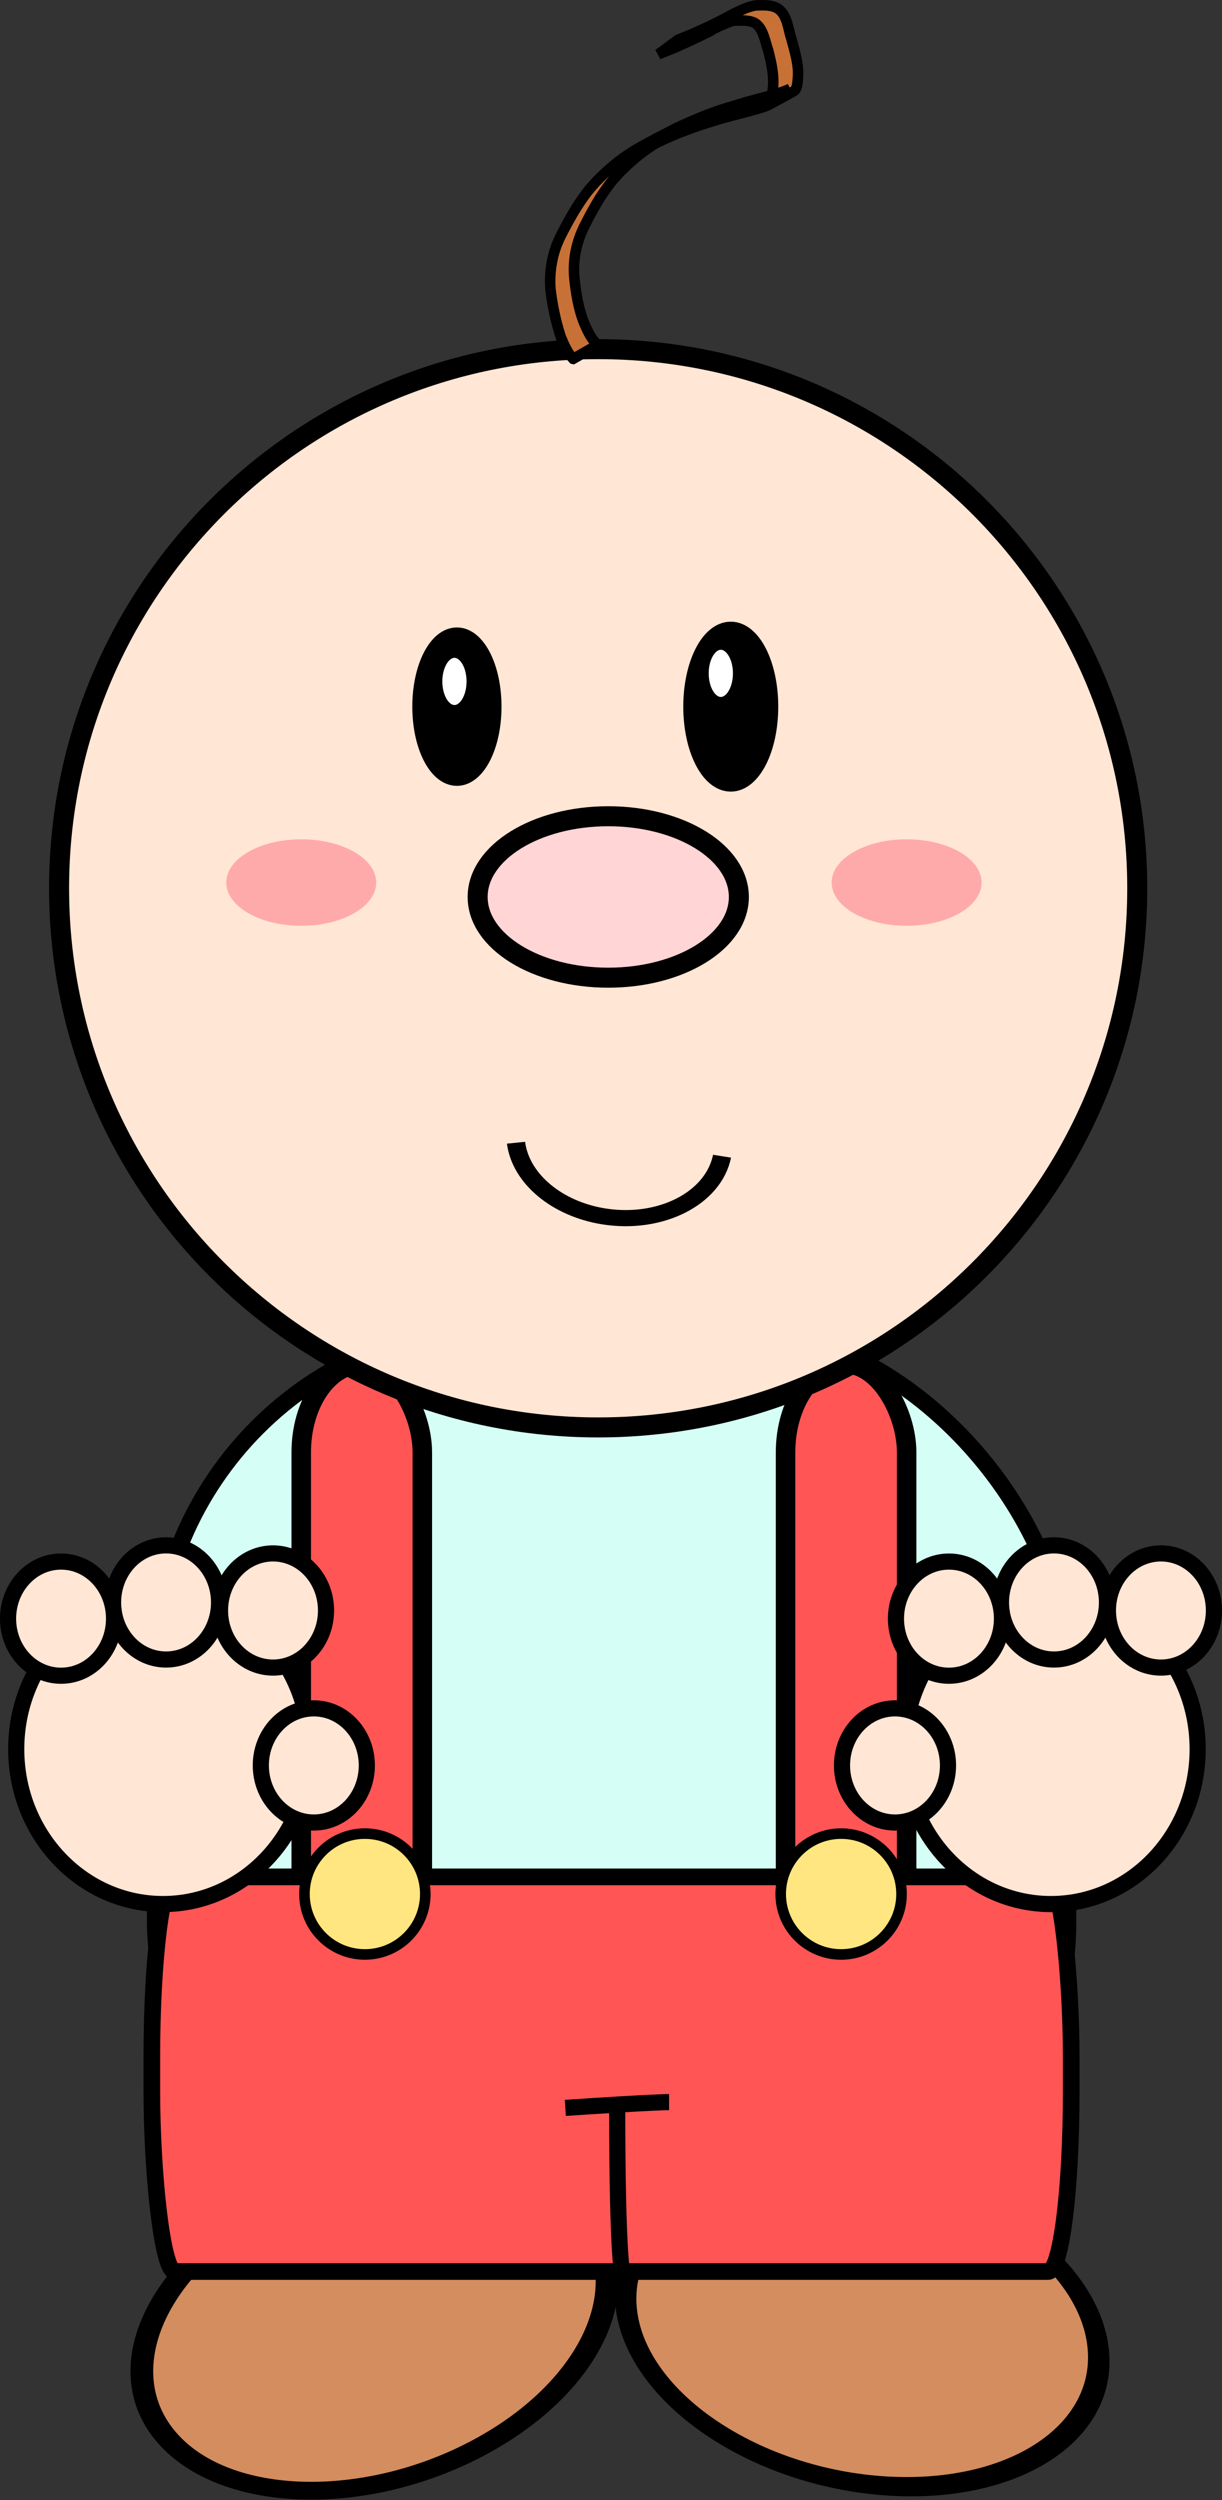
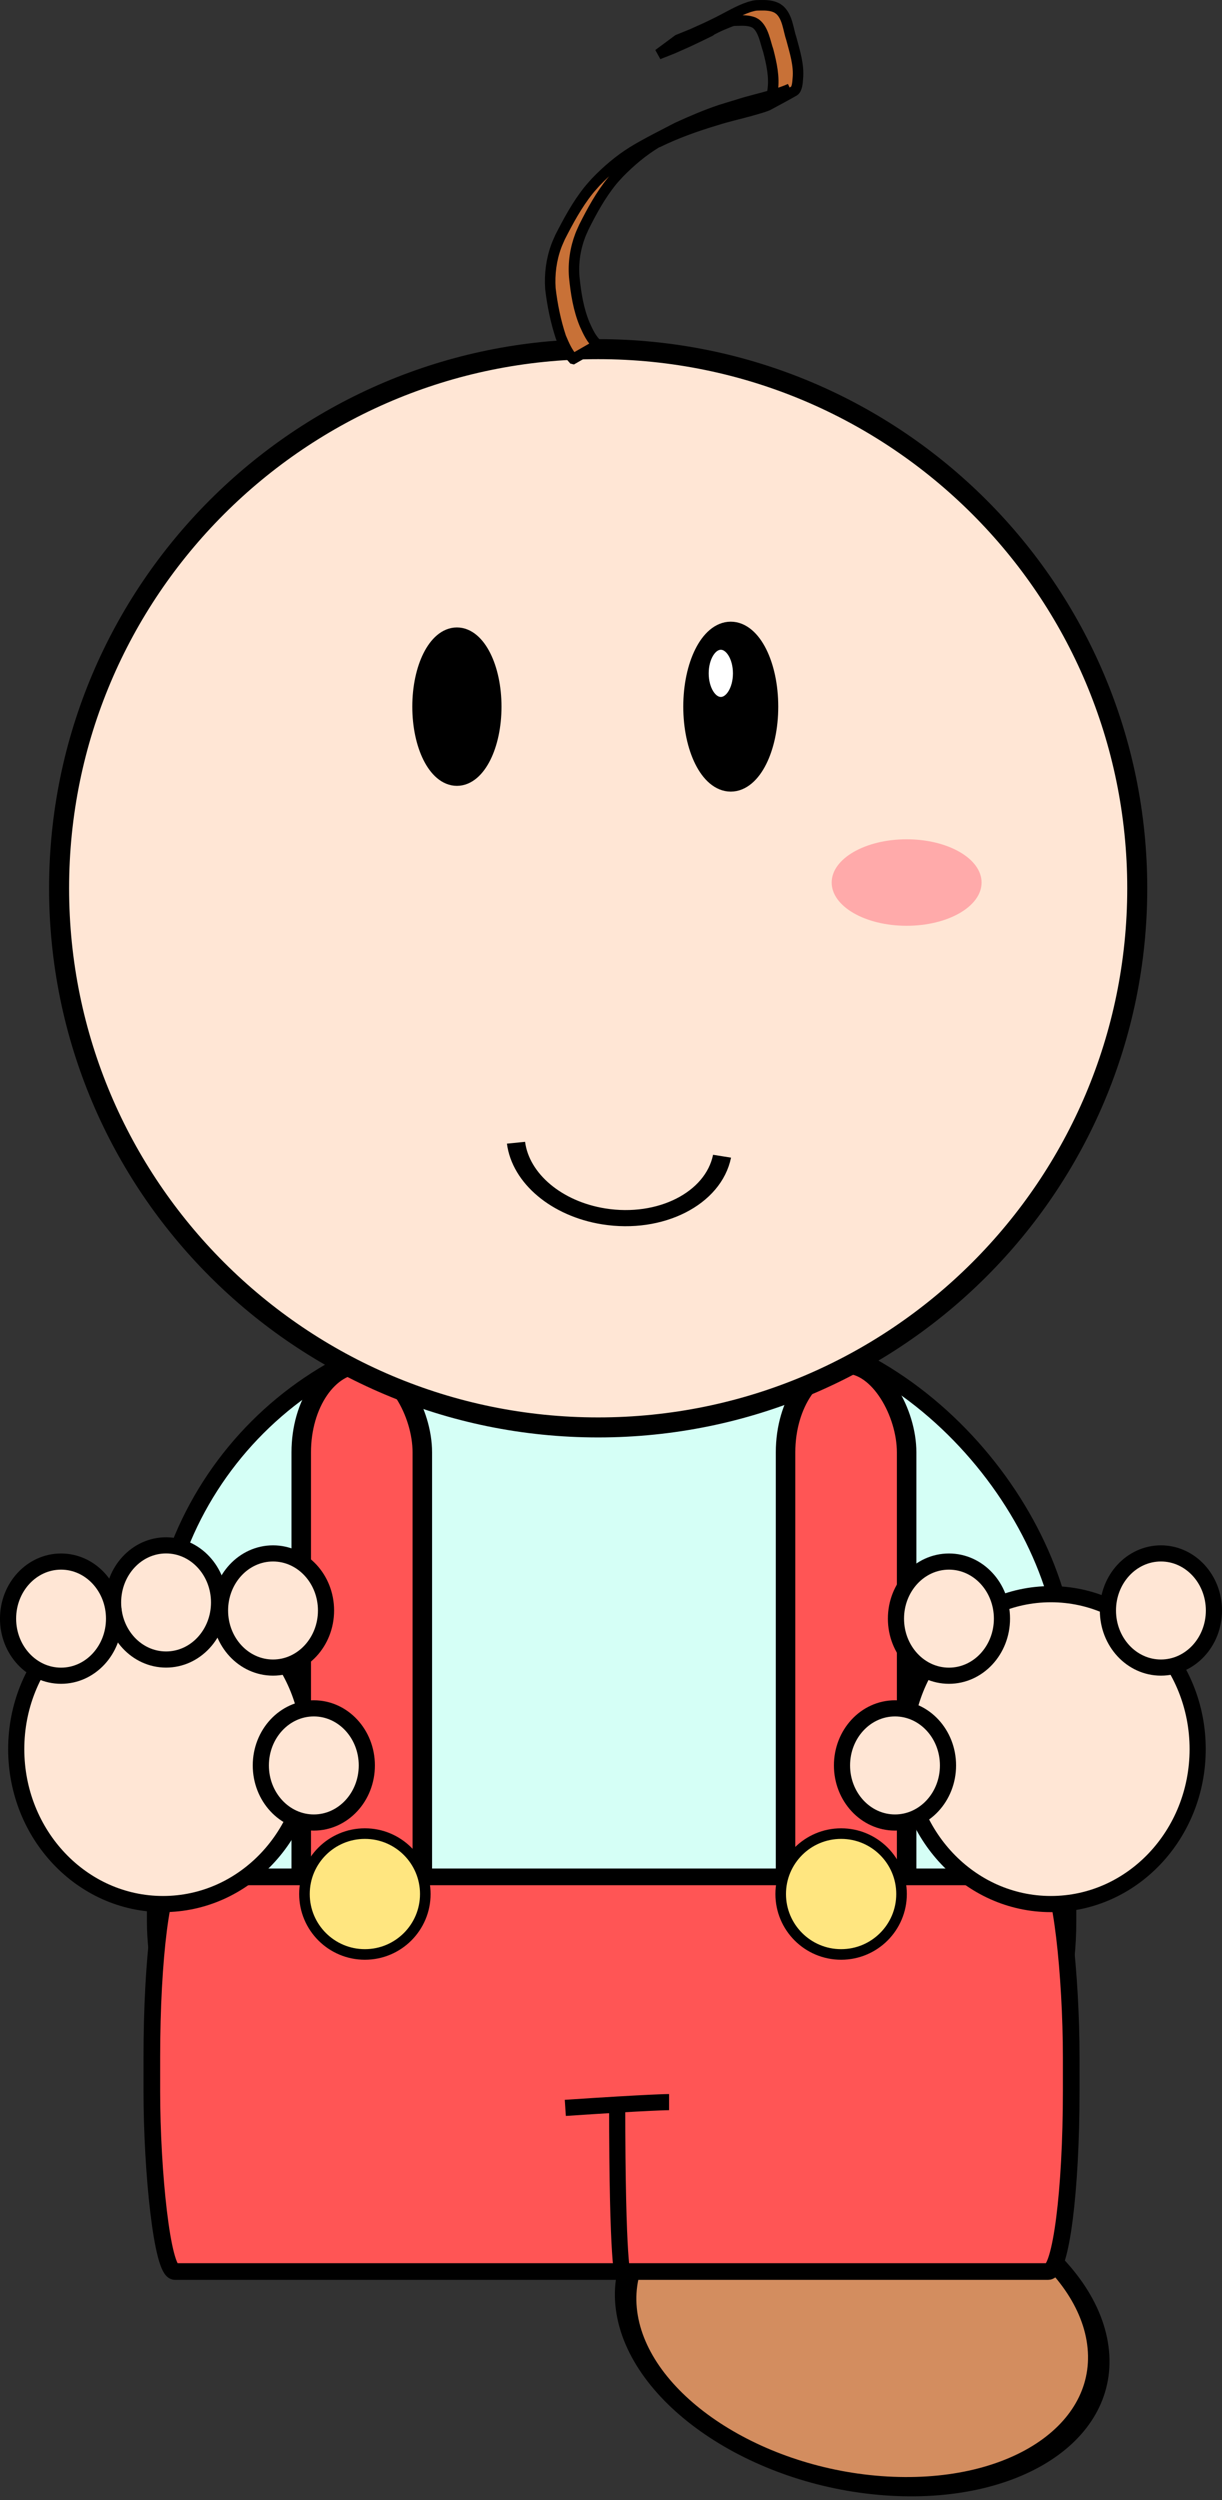
<svg xmlns="http://www.w3.org/2000/svg" xmlns:ns1="http://www.inkscape.org/namespaces/inkscape" xmlns:ns2="http://sodipodi.sourceforge.net/DTD/sodipodi-0.dtd" id="svg2" ns1:version="0.48.3.1 r9886" viewBox="0 0 302.78 619.42" version="1.1" ns2:docname="_svgclean2.svg">
  <rect x="0" y="0" width="302.78" height="619.42" fill="#333333" stroke="none" />
  <ns2:namedview id="base" bordercolor="#666666" ns1:pageshadow="2" ns1:window-y="0" pagecolor="#ffffff" ns1:zoom="0.35" ns1:window-width="674" ns1:window-maximized="0" ns1:window-x="0" showgrid="false" borderopacity="1.0" ns1:current-layer="layer1" ns1:cx="141.42543" ns1:cy="289.3135" ns1:window-height="645" ns1:pageopacity="0.0" ns1:document-units="px" />
  <g id="layer1" ns1:label="Capa 1" ns1:groupmode="layer" transform="translate(-218.22 -105.86)">
    <path id="path3873" ns2:rx="44.285713" ns2:ry="32.857143" style="stroke:#000000;stroke-width:4;fill:#d38d5f" ns2:type="arc" d="m117.14 612.36c0 18.146-19.827 32.857-44.286 32.857-24.458 0-44.286-14.711-44.286-32.857s19.827-32.857 44.286-32.857c24.458 0 44.286 14.711 44.286 32.857z" transform="matrix(1.315 .075 .202 1.192 212.35 -52.774)" ns2:cy="612.36218" ns2:cx="72.85714" />
-     <path id="path3871" ns2:rx="44.285713" ns2:ry="32.857143" style="stroke:#000000;stroke-width:4;fill:#d38d5f" ns2:type="arc" d="m117.14 612.36c0 18.146-19.827 32.857-44.286 32.857-24.458 0-44.286-14.711-44.286-32.857s19.827-32.857 44.286-32.857c24.458 0 44.286 14.711 44.286 32.857z" transform="matrix(1.159 -.625 .797 .909 -261.49 171.11)" ns2:cy="612.36218" ns2:cx="72.85714" />
    <rect id="rect3775" style="stroke:#000000;stroke-width:4.199;fill:#d5fff6" ry="86.406" height="234.16" width="226.08" y="434.15" x="256.72" />
    <rect id="rect3853" style="stroke:#000000;stroke-width:4.831;fill:#ff5555" ry="21.882" height="170.89" width="30" y="443.79" x="412.86" />
    <rect id="rect3849" style="stroke:#000000;stroke-width:4.831;fill:#ff5555" ry="21.882" height="170.89" width="30" y="443.79" x="292.86" />
    <path id="path2987" ns2:rx="133.57143" ns2:ry="133.57143" style="stroke:#000000;stroke-width:4.959;fill:#ffe6d5" ns2:type="arc" d="m500 325.93c0 73.769-59.802 133.57-133.57 133.57-73.769 0-133.57-59.802-133.57-133.57 0-73.769 59.802-133.57 133.57-133.57 73.769 0 133.57 59.802 133.57 133.57z" ns2:cy="325.93362" ns2:cx="366.42856" />
-     <path id="path2989" ns2:rx="32.36068" ns2:ry="20" style="stroke:#000000;stroke-width:4.959;fill:#ffd5d5" ns2:type="arc" d="m403.29 328.08c0 11.046-14.488 20-32.361 20-17.872 0-32.361-8.954-32.361-20s14.488-20 32.361-20c17.872 0 32.361 8.954 32.361 20z" transform="translate(-2)" ns2:cy="328.07648" ns2:cx="370.9321" />
    <path id="path2991" ns2:rx="8.5714283" ns2:ry="17.142857" style="stroke:#000000;stroke-width:4.959;fill:#000000" ns2:type="arc" d="m340 280.93c0 9.468-3.838 17.143-8.571 17.143-4.734 0-8.571-7.675-8.571-17.143 0-9.468 3.838-17.143 8.571-17.143 4.734 0 8.571 7.675 8.571 17.143z" ns2:cy="280.93362" ns2:cx="331.42856" />
-     <path id="path2993" ns2:rx="9.2857141" ns2:ry="18.571428" style="stroke:#000000;stroke-width:4.959;fill:#000000" ns2:type="arc" d="m408.57 280.93c0 10.257-4.157 18.571-9.286 18.571-5.128 0-9.286-8.315-9.286-18.571 0-10.257 4.157-18.571 9.286-18.571 5.128 0 9.286 8.315 9.286 18.571z" ns2:cy="280.93362" ns2:cx="399.28571" />
-     <path id="path2995" ns2:rx="7.1428571" ns2:ry="11.557385" style="stroke:#000000;stroke-width:4.959;fill:#ffffff" ns2:type="arc" d="m-200 241.06c0 6.383-3.198 11.557-7.143 11.557-3.945 0-7.143-5.174-7.143-11.557 0-6.383 3.198-11.557 7.143-11.557s7.143 5.174 7.143 11.557z" transform="matrix(.644 0 0 .644 464.22 119.44)" ns2:cy="241.06242" ns2:cx="-207.14285" />
+     <path id="path2993" ns2:rx="9.2857141" ns2:ry="18.571428" style="stroke:#000000;stroke-width:4.959;fill:#000000" ns2:type="arc" d="m408.57 280.93c0 10.257-4.157 18.571-9.286 18.571-5.128 0-9.286-8.315-9.286-18.571 0-10.257 4.157-18.571 9.286-18.571 5.128 0 9.286 8.315 9.286 18.571" ns2:cy="280.93362" ns2:cx="399.28571" />
    <path id="path2997" ns2:rx="7.1428571" ns2:ry="11.557385" style="stroke:#000000;stroke-width:4.959;fill:#ffffff" ns2:type="arc" d="m-200 241.06c0 6.383-3.198 11.557-7.143 11.557-3.945 0-7.143-5.174-7.143-11.557 0-6.383 3.198-11.557 7.143-11.557s7.143 5.174 7.143 11.557z" transform="matrix(.644 0 0 .644 530.22 117.44)" ns2:cy="241.06242" ns2:cx="-207.14285" />
    <path id="path3771" d="m360.23 194.77c-1.438-1.567-2.234-3.474-3.037-5.369-1.299-3.933-2.118-7.972-2.599-12.059-0.237-3.57 0.22-7.172 1.476-10.558 0.275-0.741 0.621-1.458 0.931-2.186 2.034-3.972 4.178-7.972 6.997-11.519 0.573-0.72 1.209-1.394 1.813-2.091 2.727-2.834 5.745-5.434 9.139-7.552 3.112-1.942 8.649-4.706 11.057-5.973 3.464-1.583 6.984-3.097 10.611-4.327 0.655-0.222 3.533-1.082 4.242-1.295 2.935-0.977 5.981-1.606 8.934-2.528 1.444-0.388 2.841-0.854 4.191-1.465-13.337 6.463-6.009 3.959-4.902 2.355 0.401-0.581 0.471-1.281 0.581-1.945 0.477-3.328-0.264-6.623-1.089-9.847-0.711-1.998-1.157-5.215-3.024-6.651-0.207-0.159-0.457-0.261-0.685-0.391-1.208-0.452-2.511-0.458-3.79-0.407-0.427 0.017-0.862-0.018-1.279 0.068-0.451 0.093-0.864 0.307-1.296 0.46-1.015 0.419-1.822 0.733-2.811 1.229-5.648 2.834 2.509-1.072-4.487 2.306-2.773 1.339-3.467 1.618-6.331 2.889l-3.511 1.385 4.841-3.587c1.177-0.477 2.354-0.954 3.531-1.431 2.974-1.344 3.565-1.576 6.449-3.016 2.544-1.27 4.973-2.781 7.705-3.687 0.476-0.117 0.943-0.277 1.429-0.35 0.434-0.065 0.878-0.051 1.317-0.061 1.413-0.031 2.842 0.029 4.104 0.691 0.25 0.181 0.526 0.334 0.75 0.543 1.886 1.761 2.049 4.866 2.823 7.105 0.852 3.229 1.921 6.491 1.588 9.857-0.063 0.764-0.13 2.584-0.958 3.061-2.13 1.228-4.32 2.363-6.479 3.545-1.324 0.554-2.734 0.885-4.112 1.301-2.897 0.822-5.857 1.447-8.722 2.375-4.997 1.493-9.902 3.251-14.555 5.54 0.857-0.505 3.531-1.823 2.572-1.516-1.031 0.33-1.88 1.033-2.795 1.588-3.386 2.053-6.386 4.6-9.12 7.371-0.61 0.68-1.254 1.333-1.829 2.039-2.831 3.473-4.993 7.424-6.969 11.363-0.31 0.708-0.655 1.403-0.93 2.123-1.258 3.29-1.778 6.815-1.503 10.297 0.405 4.024 1.026 8.06 2.611 11.845 0.817 1.787 1.637 3.639 3.182 4.992l-6.061 3.484z" style="stroke:#000000;stroke-width:2.602;fill:#c87137" ns1:connector-curvature="0" />
    <rect id="rect3779" style="stroke:#000000;stroke-width:4.128;fill:#ff5555" rx="5.714" ry="44.686" height="97.771" width="227.8" y="570.85" x="255.84" />
    <g id="g3828">
      <path id="path3791" ns2:rx="36.36549" ns2:ry="38.385796" style="stroke:#000000;stroke-width:4;fill:#ffe6d5" ns2:type="arc" d="m175.77 603.85c0 21.2-16.281 38.386-36.365 38.386s-36.365-17.186-36.365-38.386 16.281-38.386 36.365-38.386 36.365 17.186 36.365 38.386z" transform="translate(119.2,-64.65)" ns2:cy="603.85443" ns2:cx="139.40105" />
      <path id="path3797" ns2:rx="13.131983" ns2:ry="14.142136" style="stroke:#000000;stroke-width:4;fill:#ffe6d5" ns2:type="arc" d="m-123.24 603.85c0 7.811-5.879 14.142-13.132 14.142s-13.132-6.332-13.132-14.142c0-7.811 5.879-14.142 13.132-14.142s13.132 6.332 13.132 14.142z" transform="translate(422.24,-98.995)" ns2:cy="603.85443" ns2:cx="-136.37059" />
      <path id="path3799" ns2:rx="13.131983" ns2:ry="14.142136" style="stroke:#000000;stroke-width:4;fill:#ffe6d5" ns2:type="arc" d="m-123.24 603.85c0 7.811-5.879 14.142-13.132 14.142s-13.132-6.332-13.132-14.142c0-7.811 5.879-14.142 13.132-14.142s13.132 6.332 13.132 14.142z" transform="translate(395.74,-100.99)" ns2:cy="603.85443" ns2:cx="-136.37059" />
      <path id="path3801" ns2:rx="13.131983" ns2:ry="14.142136" style="stroke:#000000;stroke-width:4;fill:#ffe6d5" ns2:type="arc" d="m-123.24 603.85c0 7.811-5.879 14.142-13.132 14.142s-13.132-6.332-13.132-14.142c0-7.811 5.879-14.142 13.132-14.142s13.132 6.332 13.132 14.142z" transform="translate(369.72,-96.975)" ns2:cy="603.85443" ns2:cx="-136.37059" />
      <path id="path3803" ns2:rx="13.131983" ns2:ry="14.142136" style="stroke:#000000;stroke-width:4;fill:#ffe6d5" ns2:type="arc" d="m-123.24 603.85c0 7.811-5.879 14.142-13.132 14.142s-13.132-6.332-13.132-14.142c0-7.811 5.879-14.142 13.132-14.142s13.132 6.332 13.132 14.142z" transform="translate(432.35,-60.609)" ns2:cy="603.85443" ns2:cx="-136.37059" />
    </g>
    <g id="g3835" transform="translate(220)">
      <path id="path3837" ns2:rx="36.36549" ns2:ry="38.385796" style="stroke:#000000;stroke-width:4;fill:#ffe6d5" ns2:type="arc" d="m175.77 603.85c0 21.2-16.281 38.386-36.365 38.386s-36.365-17.186-36.365-38.386 16.281-38.386 36.365-38.386 36.365 17.186 36.365 38.386z" transform="translate(119.2,-64.65)" ns2:cy="603.85443" ns2:cx="139.40105" />
      <path id="path3839" ns2:rx="13.131983" ns2:ry="14.142136" style="stroke:#000000;stroke-width:4;fill:#ffe6d5" ns2:type="arc" d="m-123.24 603.85c0 7.811-5.879 14.142-13.132 14.142s-13.132-6.332-13.132-14.142c0-7.811 5.879-14.142 13.132-14.142s13.132 6.332 13.132 14.142z" transform="translate(422.24,-98.995)" ns2:cy="603.85443" ns2:cx="-136.37059" />
-       <path id="path3841" ns2:rx="13.131983" ns2:ry="14.142136" style="stroke:#000000;stroke-width:4;fill:#ffe6d5" ns2:type="arc" d="m-123.24 603.85c0 7.811-5.879 14.142-13.132 14.142s-13.132-6.332-13.132-14.142c0-7.811 5.879-14.142 13.132-14.142s13.132 6.332 13.132 14.142z" transform="translate(395.74,-100.99)" ns2:cy="603.85443" ns2:cx="-136.37059" />
      <path id="path3843" ns2:rx="13.131983" ns2:ry="14.142136" style="stroke:#000000;stroke-width:4;fill:#ffe6d5" ns2:type="arc" d="m-123.24 603.85c0 7.811-5.879 14.142-13.132 14.142s-13.132-6.332-13.132-14.142c0-7.811 5.879-14.142 13.132-14.142s13.132 6.332 13.132 14.142z" transform="translate(369.72,-96.975)" ns2:cy="603.85443" ns2:cx="-136.37059" />
      <path id="path3845" ns2:rx="13.131983" ns2:ry="14.142136" style="stroke:#000000;stroke-width:4;fill:#ffe6d5" ns2:type="arc" d="m-123.24 603.85c0 7.811-5.879 14.142-13.132 14.142s-13.132-6.332-13.132-14.142c0-7.811 5.879-14.142 13.132-14.142s13.132 6.332 13.132 14.142z" transform="translate(356.35,-60.609)" ns2:cy="603.85443" ns2:cx="-136.37059" />
    </g>
    <path id="path3855" d="m371.14 626.65c0 41.429 1.429 42.857 1.429 42.857" style="stroke:#000000;stroke-width:4;fill:none" ns1:connector-curvature="0" />
    <path id="path3859" d="m358.29 628.08c21.42-1.43 25.71-1.43 25.71-1.43" style="stroke:#000000;stroke-width:4;fill:none" ns1:connector-curvature="0" />
-     <path id="path3861" ns2:rx="17.857143" ns2:ry="14.285714" style="stroke-width:0;fill:#ffaaaa" ns2:type="arc" d="m82.857 426.65c0 7.89-7.995 14.286-17.857 14.286-9.862 0-17.857-6.396-17.857-14.286 0-7.89 7.995-14.286 17.857-14.286 9.862 0 17.857 6.396 17.857 14.286z" transform="matrix(1.04 0 0 .75 225.26 4.519)" ns2:cy="426.64789" ns2:cx="65" />
    <path id="path3863" ns2:rx="17.857143" ns2:ry="14.285714" style="stroke-width:0;fill:#ffaaaa" ns2:type="arc" d="m82.857 426.65c0 7.89-7.995 14.286-17.857 14.286-9.862 0-17.857-6.396-17.857-14.286 0-7.89 7.995-14.286 17.857-14.286 9.862 0 17.857 6.396 17.857 14.286z" transform="matrix(1.04 0 0 .75 375.26 4.519)" ns2:cy="426.64789" ns2:cx="65" />
    <path id="path3893" ns2:rx="22.857143" ns2:ry="19.285715" style="stroke:#000000;stroke-width:4;fill:#ffe6d5" ns2:type="arc" d="m-60 430.22c0 10.651-10.233 19.286-22.857 19.286-10.457 0-19.58-5.987-22.154-14.538" ns2:open="true" transform="matrix(1.113 .178 -.201 .984 550.38 -20.349)" ns2:cy="430.21933" ns2:cx="-82.85714" ns2:end="2.8928827" ns2:start="0" />
    <path id="path3899" ns2:rx="22.857143" ns2:ry="22.857143" style="stroke:#000000;stroke-width:4;fill:#ffe680" ns2:type="arc" d="m-305.71 660.93c0 12.624-10.233 22.857-22.857 22.857s-22.857-10.233-22.857-22.857 10.234-22.857 22.857-22.857c12.624 0 22.857 10.233 22.857 22.857z" transform="matrix(.655 0 0 .655 523.84 142.19)" ns2:cy="660.93359" ns2:cx="-328.57144" />
    <path id="path3901" ns2:rx="22.857143" ns2:ry="22.857143" style="stroke:#000000;stroke-width:4;fill:#ffe680" ns2:type="arc" d="m-305.71 660.93c0 12.624-10.233 22.857-22.857 22.857s-22.857-10.233-22.857-22.857 10.234-22.857 22.857-22.857c12.624 0 22.857 10.233 22.857 22.857z" transform="matrix(.655 0 0 .655 641.84 142.19)" ns2:cy="660.93359" ns2:cx="-328.57144" />
  </g>
</svg>